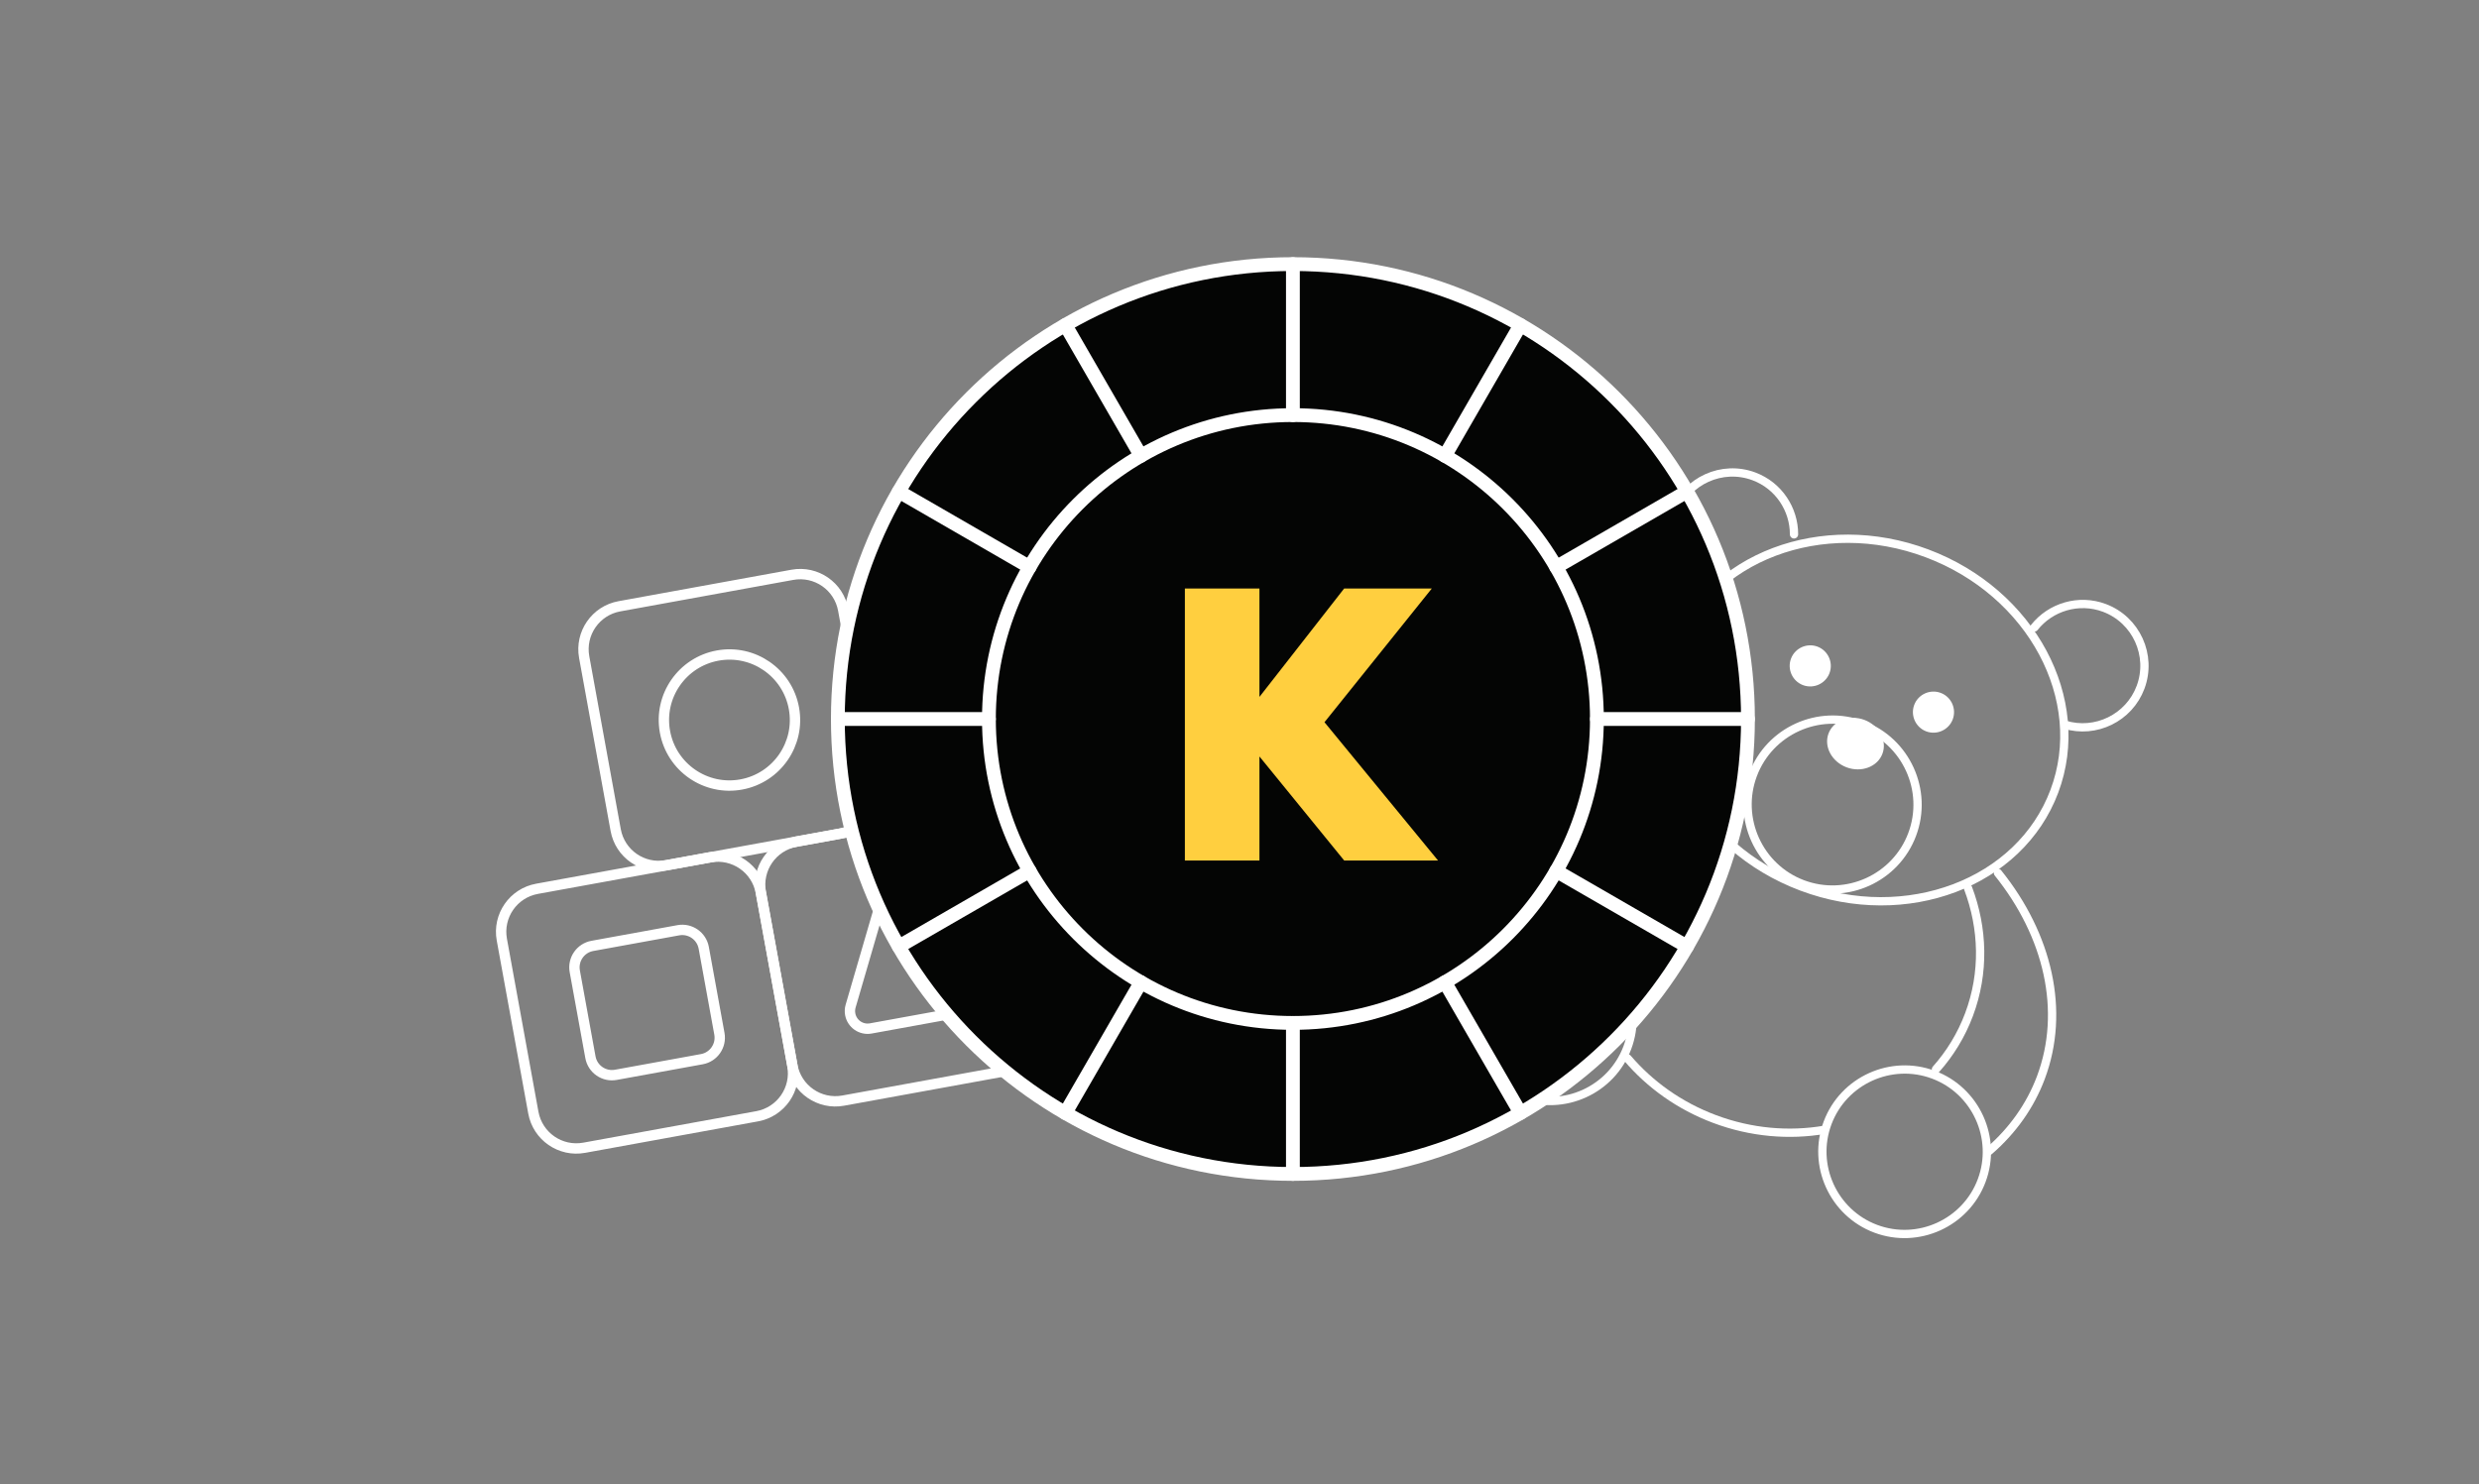
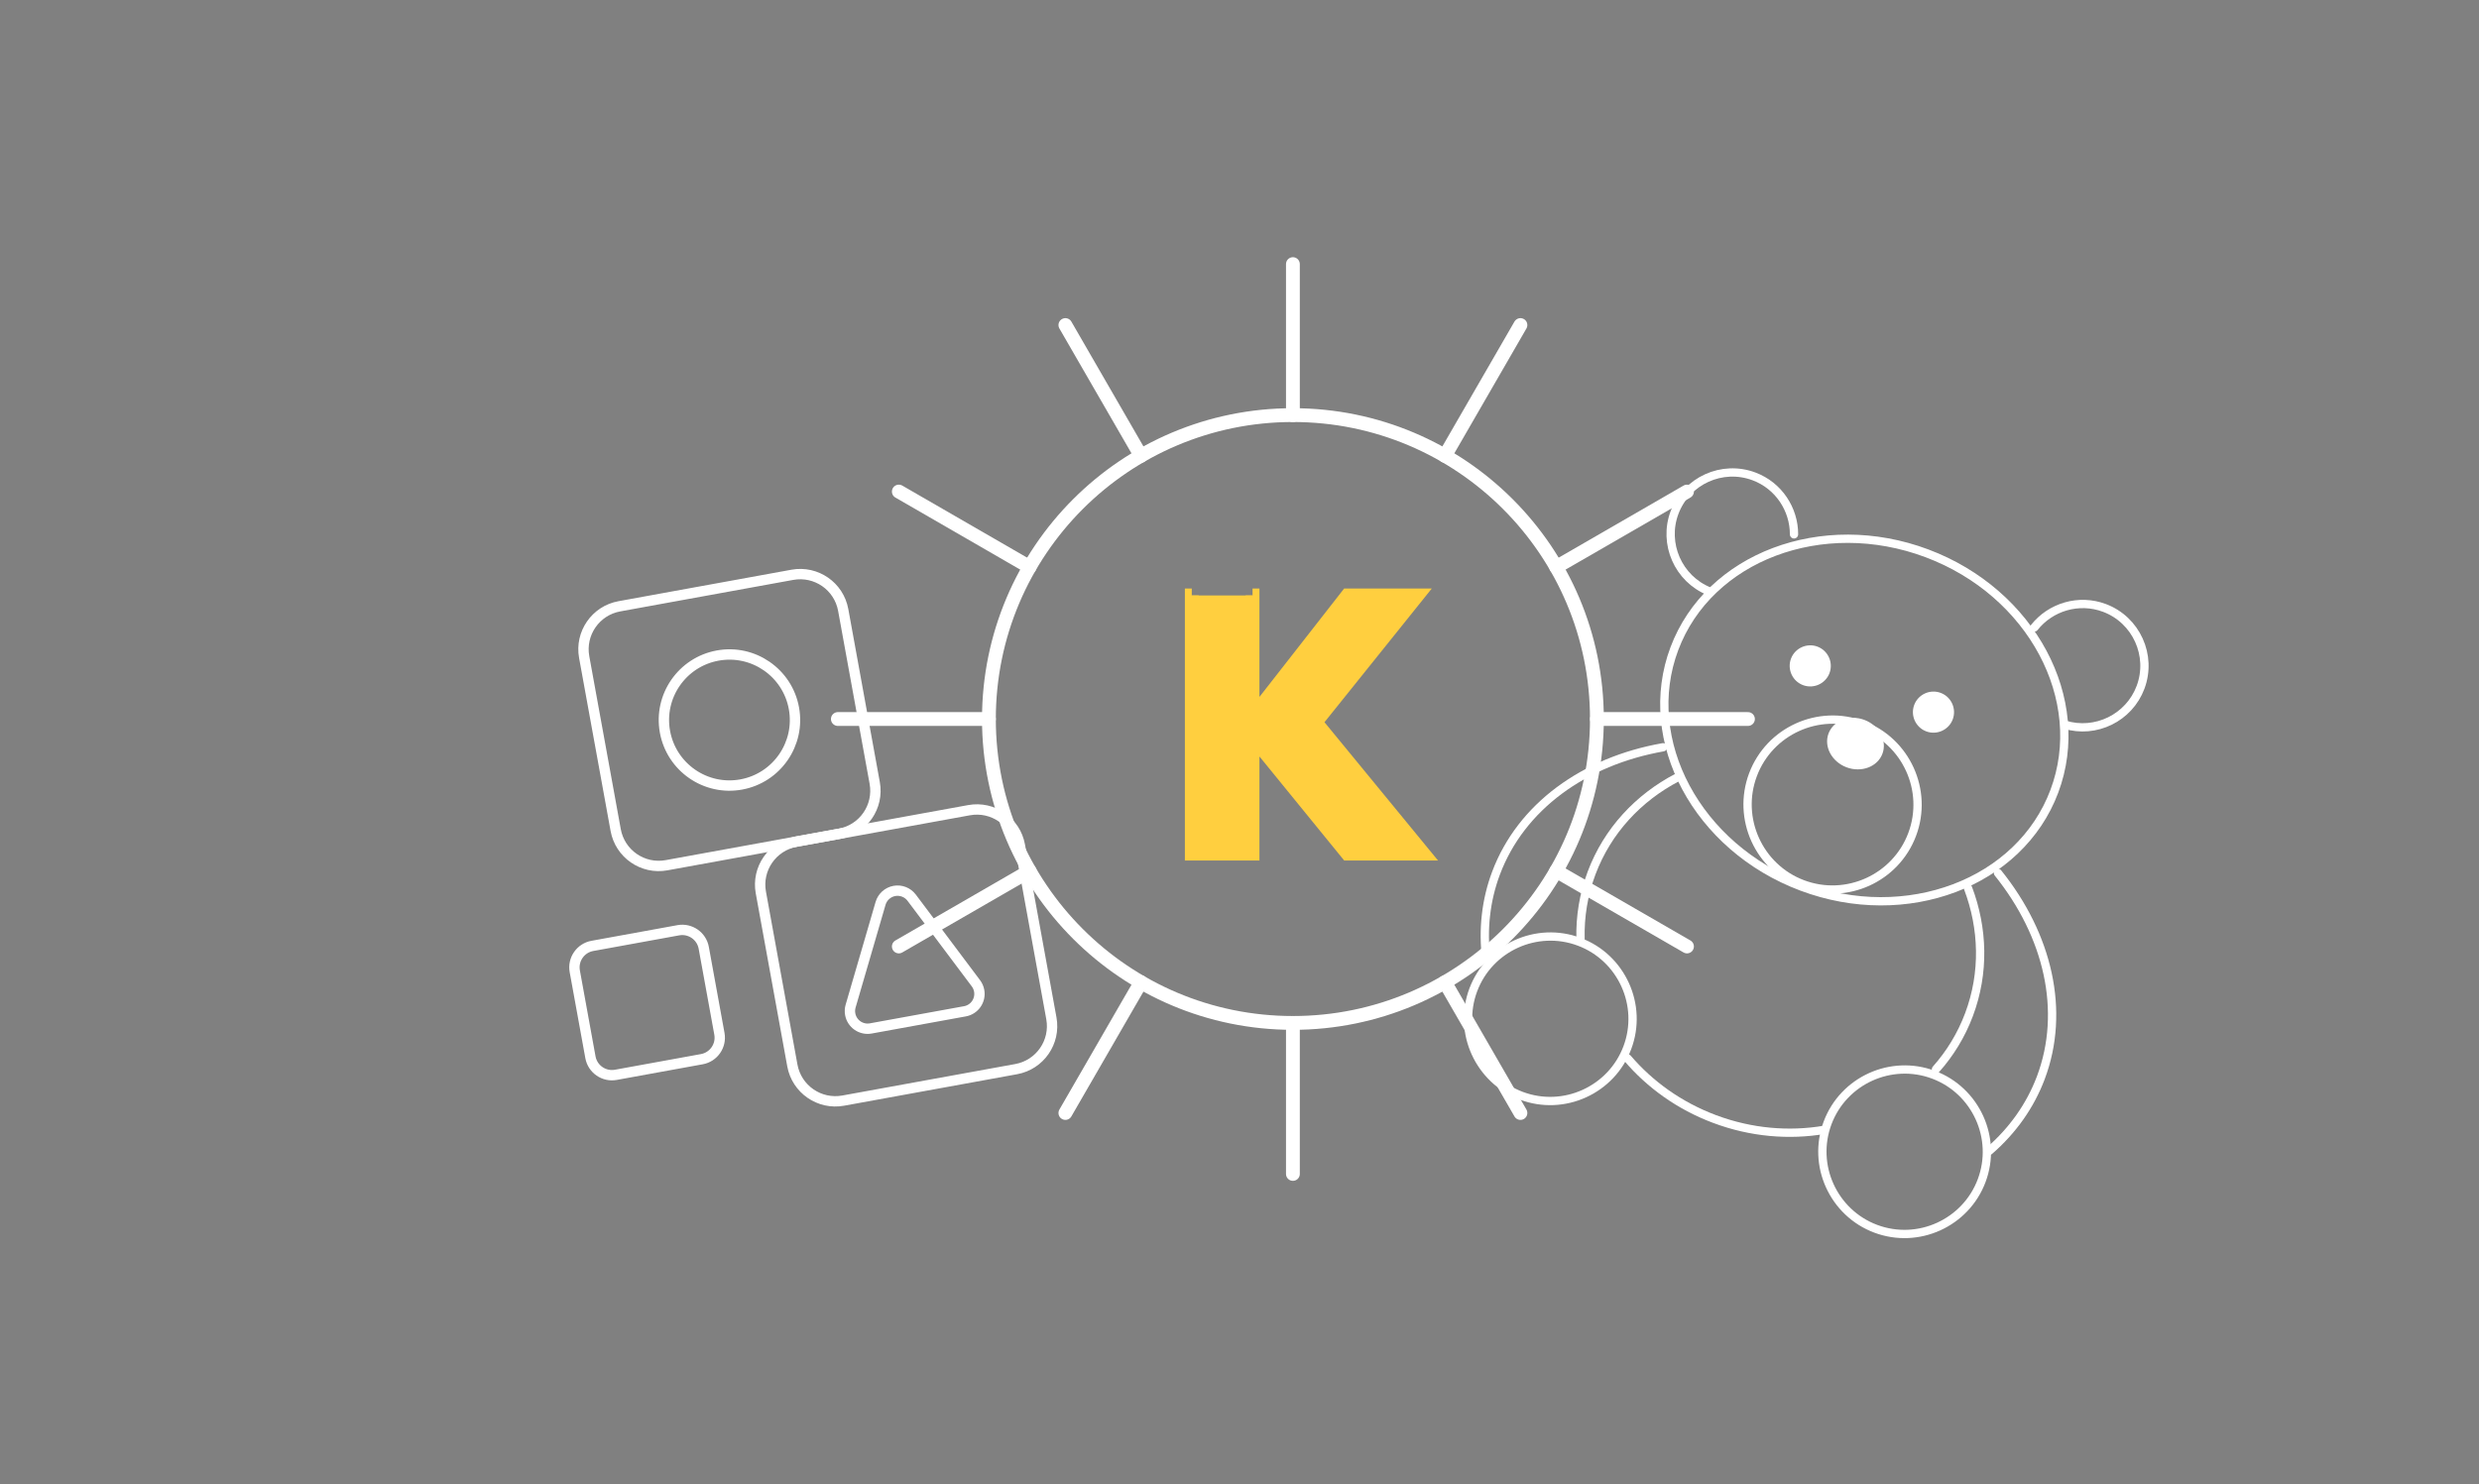
<svg xmlns="http://www.w3.org/2000/svg" width="359" height="215" viewBox="0 0 359 215" fill="none">
  <rect x="0" y="0" width="359" height="215" fill="#808080" stroke="none" />
  <g clip-path="url(#clip0_2421_13049)">
    <mask id="mask0_2421_13049" style="mask-type:luminance" maskUnits="userSpaceOnUse" x="197" y="58" width="132" height="131">
      <path d="M233.061 58.032L328.242 93.764L292.51 188.945L197.329 153.213L233.061 58.032Z" fill="white" />
    </mask>
    <g mask="url(#mask0_2421_13049)">
      <path d="M299.006 104.973C303.474 106.341 308.32 104 309.984 99.568C311.713 94.96 309.366 89.792 304.759 88.062C301.037 86.665 296.95 87.927 294.604 90.892" stroke="white" stroke-width="1.2" stroke-miterlimit="22.926" stroke-linecap="round" stroke-linejoin="round" />
      <path d="M280.357 154.901C282.386 152.622 284.024 149.963 285.146 146.976C287.422 140.911 287.206 134.465 285.003 128.648" stroke="white" stroke-width="1.2" stroke-miterlimit="22.926" stroke-linecap="round" stroke-linejoin="round" />
      <path d="M235.685 153.295C238.921 157.093 243.202 160.186 248.289 162.095C253.609 164.093 259.117 164.535 264.247 163.655" stroke="white" stroke-width="1.2" stroke-miterlimit="22.926" stroke-linecap="round" stroke-linejoin="round" />
      <path d="M242.893 112.627C237.297 115.548 232.799 120.307 230.49 126.457C229.316 129.584 228.805 132.812 228.887 136.003" stroke="white" stroke-width="1.2" stroke-miterlimit="22.926" stroke-linecap="round" stroke-linejoin="round" />
      <path d="M215.235 138.937C214.704 134.629 215.179 130.396 216.649 126.481C220.263 116.856 229.398 110.271 240.833 108.248" stroke="white" stroke-width="1.2" stroke-miterlimit="22.926" stroke-linecap="round" stroke-linejoin="round" />
      <path d="M288.081 166.709C291.484 163.757 294.03 160.152 295.551 156.102C299.164 146.477 296.619 135.507 289.341 126.458" stroke="white" stroke-width="1.2" stroke-miterlimit="22.926" stroke-linecap="round" stroke-linejoin="round" />
      <path d="M259.803 77.404C259.808 73.78 257.592 70.355 254.009 69.01C249.401 67.28 244.232 69.627 242.503 74.235C240.801 78.768 243.046 83.845 247.507 85.654" stroke="white" stroke-width="1.2" stroke-miterlimit="22.926" stroke-linecap="round" stroke-linejoin="round" />
      <path d="M220.324 158.732C226.467 161.038 233.359 157.908 235.665 151.765C237.972 145.622 234.842 138.73 228.699 136.424C222.555 134.117 215.664 137.247 213.357 143.39C211.051 149.534 214.18 156.425 220.324 158.732Z" stroke="white" stroke-width="1.2" stroke-miterlimit="22.926" stroke-linecap="round" stroke-linejoin="round" />
      <path d="M260.921 128.448C276.075 134.136 292.507 127.929 297.5 114.629C302.493 101.329 294.206 85.841 279.052 80.153C263.898 74.464 247.467 80.671 242.474 93.971C237.48 107.271 245.768 122.759 260.921 128.448Z" stroke="white" stroke-width="1.2" stroke-miterlimit="22.926" stroke-linecap="round" stroke-linejoin="round" />
      <path d="M271.633 177.994C277.777 180.3 284.669 177.171 286.975 171.027C289.281 164.884 286.152 157.992 280.008 155.686C273.865 153.38 266.973 156.509 264.667 162.653C262.361 168.796 265.49 175.688 271.633 177.994Z" stroke="white" stroke-width="1.2" stroke-miterlimit="22.926" stroke-linecap="round" stroke-linejoin="round" />
      <path fill-rule="evenodd" clip-rule="evenodd" d="M261.107 99.247C262.643 99.824 264.366 99.042 264.942 97.506C265.519 95.97 264.736 94.247 263.201 93.67C261.665 93.094 259.942 93.876 259.365 95.412C258.789 96.948 259.571 98.671 261.107 99.247Z" fill="white" />
      <path fill-rule="evenodd" clip-rule="evenodd" d="M278.953 105.947C280.488 106.523 282.211 105.741 282.788 104.205C283.364 102.669 282.582 100.946 281.046 100.37C279.511 99.793 277.788 100.576 277.211 102.112C276.634 103.647 277.417 105.37 278.953 105.947Z" fill="white" />
      <path d="M261.06 128.075C267.408 130.459 274.53 127.225 276.913 120.877C279.296 114.529 276.062 107.407 269.714 105.024C263.366 102.641 256.244 105.875 253.861 112.223C251.478 118.571 254.712 125.692 261.06 128.075Z" stroke="white" stroke-width="1.2" stroke-miterlimit="22.926" stroke-linecap="round" stroke-linejoin="round" />
      <path fill-rule="evenodd" clip-rule="evenodd" d="M267.415 111.153C269.565 111.96 271.898 111.075 272.608 109.182C273.319 107.29 272.144 105.088 269.994 104.281C267.844 103.474 265.511 104.359 264.801 106.251C264.09 108.144 265.264 110.345 267.415 111.153Z" fill="white" />
    </g>
  </g>
  <g clip-path="url(#clip1_2421_13049)">
    <mask id="mask1_2421_13049" style="mask-type:luminance" maskUnits="userSpaceOnUse" x="61" y="75" width="96" height="96">
      <path d="M61.952 90.465L141.642 75.957L156.15 155.647L76.46 170.155L61.952 90.465Z" fill="white" />
    </mask>
    <g mask="url(#mask1_2421_13049)">
-       <path d="M102.825 124.19L77.766 128.752C74.328 129.378 72.048 132.672 72.674 136.111L77.236 161.17C77.862 164.608 81.156 166.888 84.595 166.262L109.654 161.7C113.092 161.074 115.372 157.779 114.746 154.341L110.184 129.282C109.558 125.844 106.263 123.564 102.825 124.19Z" stroke="white" stroke-width="1.5" stroke-miterlimit="10" stroke-linecap="round" stroke-linejoin="round" />
      <path d="M98.236 134.754L85.784 137.021C84.065 137.334 82.925 138.981 83.238 140.7L85.505 153.152C85.818 154.871 87.465 156.011 89.184 155.698L101.636 153.431C103.355 153.118 104.495 151.471 104.182 149.751L101.915 137.3C101.602 135.581 99.955 134.441 98.236 134.754Z" stroke="white" stroke-width="1.5" stroke-miterlimit="10" stroke-linecap="round" stroke-linejoin="round" />
      <path d="M140.336 117.361L115.277 121.923C111.838 122.549 109.558 125.844 110.184 129.282L114.746 154.341C115.372 157.779 118.667 160.059 122.106 159.433L147.164 154.871C150.603 154.245 152.883 150.95 152.257 147.512L147.695 122.453C147.069 119.015 143.774 116.735 140.336 117.361Z" stroke="white" stroke-width="1.5" stroke-miterlimit="10" stroke-linecap="round" stroke-linejoin="round" />
      <path d="M129.52 129.058C128.567 129.232 127.793 129.93 127.521 130.86L123.184 145.743C123.073 146.124 123.052 146.526 123.124 146.917C123.377 148.308 124.71 149.231 126.101 148.977L139.741 146.494C141.132 146.241 142.054 144.908 141.801 143.517L141.8 143.515C141.729 143.123 141.568 142.754 141.329 142.436L132.027 130.04C131.444 129.265 130.474 128.885 129.52 129.058Z" stroke="white" stroke-width="1.5" stroke-miterlimit="10" stroke-linecap="round" stroke-linejoin="round" />
      <path d="M103.936 94.962C98.779 95.901 95.359 100.844 96.298 106.001C97.237 111.159 102.179 114.579 107.337 113.64C112.494 112.701 115.914 107.758 114.975 102.601C114.036 97.443 109.094 94.023 103.936 94.962Z" stroke="white" stroke-width="1.5" stroke-miterlimit="10" stroke-linecap="round" stroke-linejoin="round" />
      <path d="M114.752 83.265L89.693 87.827C86.254 88.453 83.974 91.748 84.6 95.186L89.162 120.245C89.788 123.683 93.083 125.963 96.522 125.337L121.581 120.775C125.019 120.149 127.299 116.855 126.673 113.416L122.111 88.357C121.485 84.919 118.19 82.639 114.752 83.265Z" stroke="white" stroke-width="1.5" stroke-miterlimit="10" stroke-linecap="round" stroke-linejoin="round" />
    </g>
  </g>
  <mask id="mask2_2421_13049" style="mask-type:luminance" maskUnits="userSpaceOnUse" x="117" y="34" width="141" height="141">
    <path d="M117.234 34.155H257.234V174.155H117.234V34.155Z" fill="white" />
  </mask>
  <g mask="url(#mask2_2421_13049)">
-     <path d="M253.133 104.155C253.133 140.55 223.629 170.054 187.234 170.054C150.84 170.054 121.336 140.55 121.336 104.155C121.336 67.76 150.84 38.257 187.234 38.257C223.629 38.257 253.133 67.76 253.133 104.155Z" fill="#040504" stroke="white" stroke-width="2" stroke-miterlimit="10" stroke-linecap="round" stroke-linejoin="round" />
    <path d="M231.258 104.155C231.258 128.469 211.548 148.179 187.234 148.179C162.921 148.179 143.211 128.469 143.211 104.155C143.211 79.842 162.921 60.132 187.234 60.132C211.548 60.132 231.258 79.842 231.258 104.155Z" stroke="white" stroke-width="2" stroke-miterlimit="10" stroke-linecap="round" stroke-linejoin="round" />
    <path d="M231.258 104.155H253.133" stroke="white" stroke-width="2" stroke-miterlimit="10" stroke-linecap="round" stroke-linejoin="round" />
    <path d="M121.336 104.155H143.211" stroke="white" stroke-width="2" stroke-miterlimit="10" stroke-linecap="round" stroke-linejoin="round" />
    <path d="M225.359 82.144L244.304 71.206" stroke="white" stroke-width="2" stroke-miterlimit="10" stroke-linecap="round" stroke-linejoin="round" />
    <path d="M130.165 137.104L149.109 126.167" stroke="white" stroke-width="2" stroke-miterlimit="10" stroke-linecap="round" stroke-linejoin="round" />
    <path d="M209.246 66.03L220.184 47.086" stroke="white" stroke-width="2" stroke-miterlimit="10" stroke-linecap="round" stroke-linejoin="round" />
    <path d="M154.285 161.225L165.223 142.281" stroke="white" stroke-width="2" stroke-miterlimit="10" stroke-linecap="round" stroke-linejoin="round" />
    <path d="M187.234 60.132V38.257" stroke="white" stroke-width="2" stroke-miterlimit="10" stroke-linecap="round" stroke-linejoin="round" />
    <path d="M187.234 170.054V148.179" stroke="white" stroke-width="2" stroke-miterlimit="10" stroke-linecap="round" stroke-linejoin="round" />
    <path d="M165.223 66.03L154.285 47.086" stroke="white" stroke-width="2" stroke-miterlimit="10" stroke-linecap="round" stroke-linejoin="round" />
    <path d="M220.184 161.225L209.246 142.281" stroke="white" stroke-width="2" stroke-miterlimit="10" stroke-linecap="round" stroke-linejoin="round" />
    <path d="M149.109 82.144L130.165 71.206" stroke="white" stroke-width="2" stroke-miterlimit="10" stroke-linecap="round" stroke-linejoin="round" />
    <path d="M244.304 137.104L225.359 126.167" stroke="white" stroke-width="2" stroke-miterlimit="10" stroke-linecap="round" stroke-linejoin="round" />
  </g>
  <path d="M172.589 123.655V86.255H181.389V103.855L195.139 86.255H205.259L190.519 104.625L206.139 123.655H195.139L181.389 106.77V123.655H172.589Z" fill="#FFCF3F" />
-   <path d="M172.589 123.655H171.589V124.655H172.589V123.655ZM172.589 86.255V85.255H171.589V86.255H172.589ZM181.389 86.255H182.389V85.255H181.389V86.255ZM181.389 103.855H180.389V106.76L182.177 104.471L181.389 103.855ZM195.139 86.255V85.255H194.652L194.351 85.64L195.139 86.255ZM205.259 86.255L206.039 86.881L207.344 85.255H205.259V86.255ZM190.519 104.625L189.739 103.999L189.232 104.632L189.746 105.26L190.519 104.625ZM206.139 123.655V124.655H208.254L206.912 123.021L206.139 123.655ZM195.139 123.655L194.364 124.287L194.664 124.655H195.139V123.655ZM181.389 106.77L182.165 106.139L180.389 103.959V106.77H181.389ZM181.389 123.655V124.655H182.389V123.655H181.389ZM173.589 123.655V86.255H171.589V123.655H173.589ZM172.589 87.255H181.389V85.255H172.589V87.255ZM180.389 86.255V103.855H182.389V86.255H180.389ZM182.177 104.471L195.927 86.871L194.351 85.64L180.601 103.24L182.177 104.471ZM195.139 87.255H205.259V85.255H195.139V87.255ZM204.479 85.629L189.739 103.999L191.299 105.251L206.039 86.881L204.479 85.629ZM189.746 105.26L205.366 124.29L206.912 123.021L191.292 103.991L189.746 105.26ZM206.139 122.655H195.139V124.655H206.139V122.655ZM195.915 123.024L182.165 106.139L180.614 107.402L194.364 124.287L195.915 123.024ZM180.389 106.77V123.655H182.389V106.77H180.389ZM181.389 122.655H172.589V124.655H181.389V122.655Z" fill="#FFCF3F" />
+   <path d="M172.589 123.655H171.589V124.655H172.589V123.655ZM172.589 86.255V85.255H171.589V86.255H172.589ZM181.389 86.255H182.389V85.255H181.389V86.255ZM181.389 103.855H180.389V106.76L182.177 104.471L181.389 103.855ZM195.139 86.255V85.255H194.652L194.351 85.64L195.139 86.255ZM205.259 86.255L206.039 86.881L207.344 85.255H205.259V86.255ZM190.519 104.625L189.739 103.999L189.232 104.632L189.746 105.26L190.519 104.625ZM206.139 123.655V124.655H208.254L206.912 123.021L206.139 123.655ZM195.139 123.655L194.364 124.287L194.664 124.655H195.139V123.655ZM181.389 106.77L182.165 106.139L180.389 103.959V106.77H181.389ZM181.389 123.655V124.655H182.389V123.655H181.389ZM173.589 123.655V86.255H171.589V123.655H173.589ZM172.589 87.255H181.389V85.255V87.255ZM180.389 86.255V103.855H182.389V86.255H180.389ZM182.177 104.471L195.927 86.871L194.351 85.64L180.601 103.24L182.177 104.471ZM195.139 87.255H205.259V85.255H195.139V87.255ZM204.479 85.629L189.739 103.999L191.299 105.251L206.039 86.881L204.479 85.629ZM189.746 105.26L205.366 124.29L206.912 123.021L191.292 103.991L189.746 105.26ZM206.139 122.655H195.139V124.655H206.139V122.655ZM195.915 123.024L182.165 106.139L180.614 107.402L194.364 124.287L195.915 123.024ZM180.389 106.77V123.655H182.389V106.77H180.389ZM181.389 122.655H172.589V124.655H181.389V122.655Z" fill="#FFCF3F" />
  <defs>
    <clipPath id="clip0_2421_13049">
      <rect width="101.667" height="101.667" fill="white" transform="translate(233.062 58.032) rotate(20.577)" />
    </clipPath>
    <clipPath id="clip1_2421_13049">
      <rect width="81" height="81" fill="white" transform="translate(61.952 90.465) rotate(-10.318)" />
    </clipPath>
  </defs>
</svg>